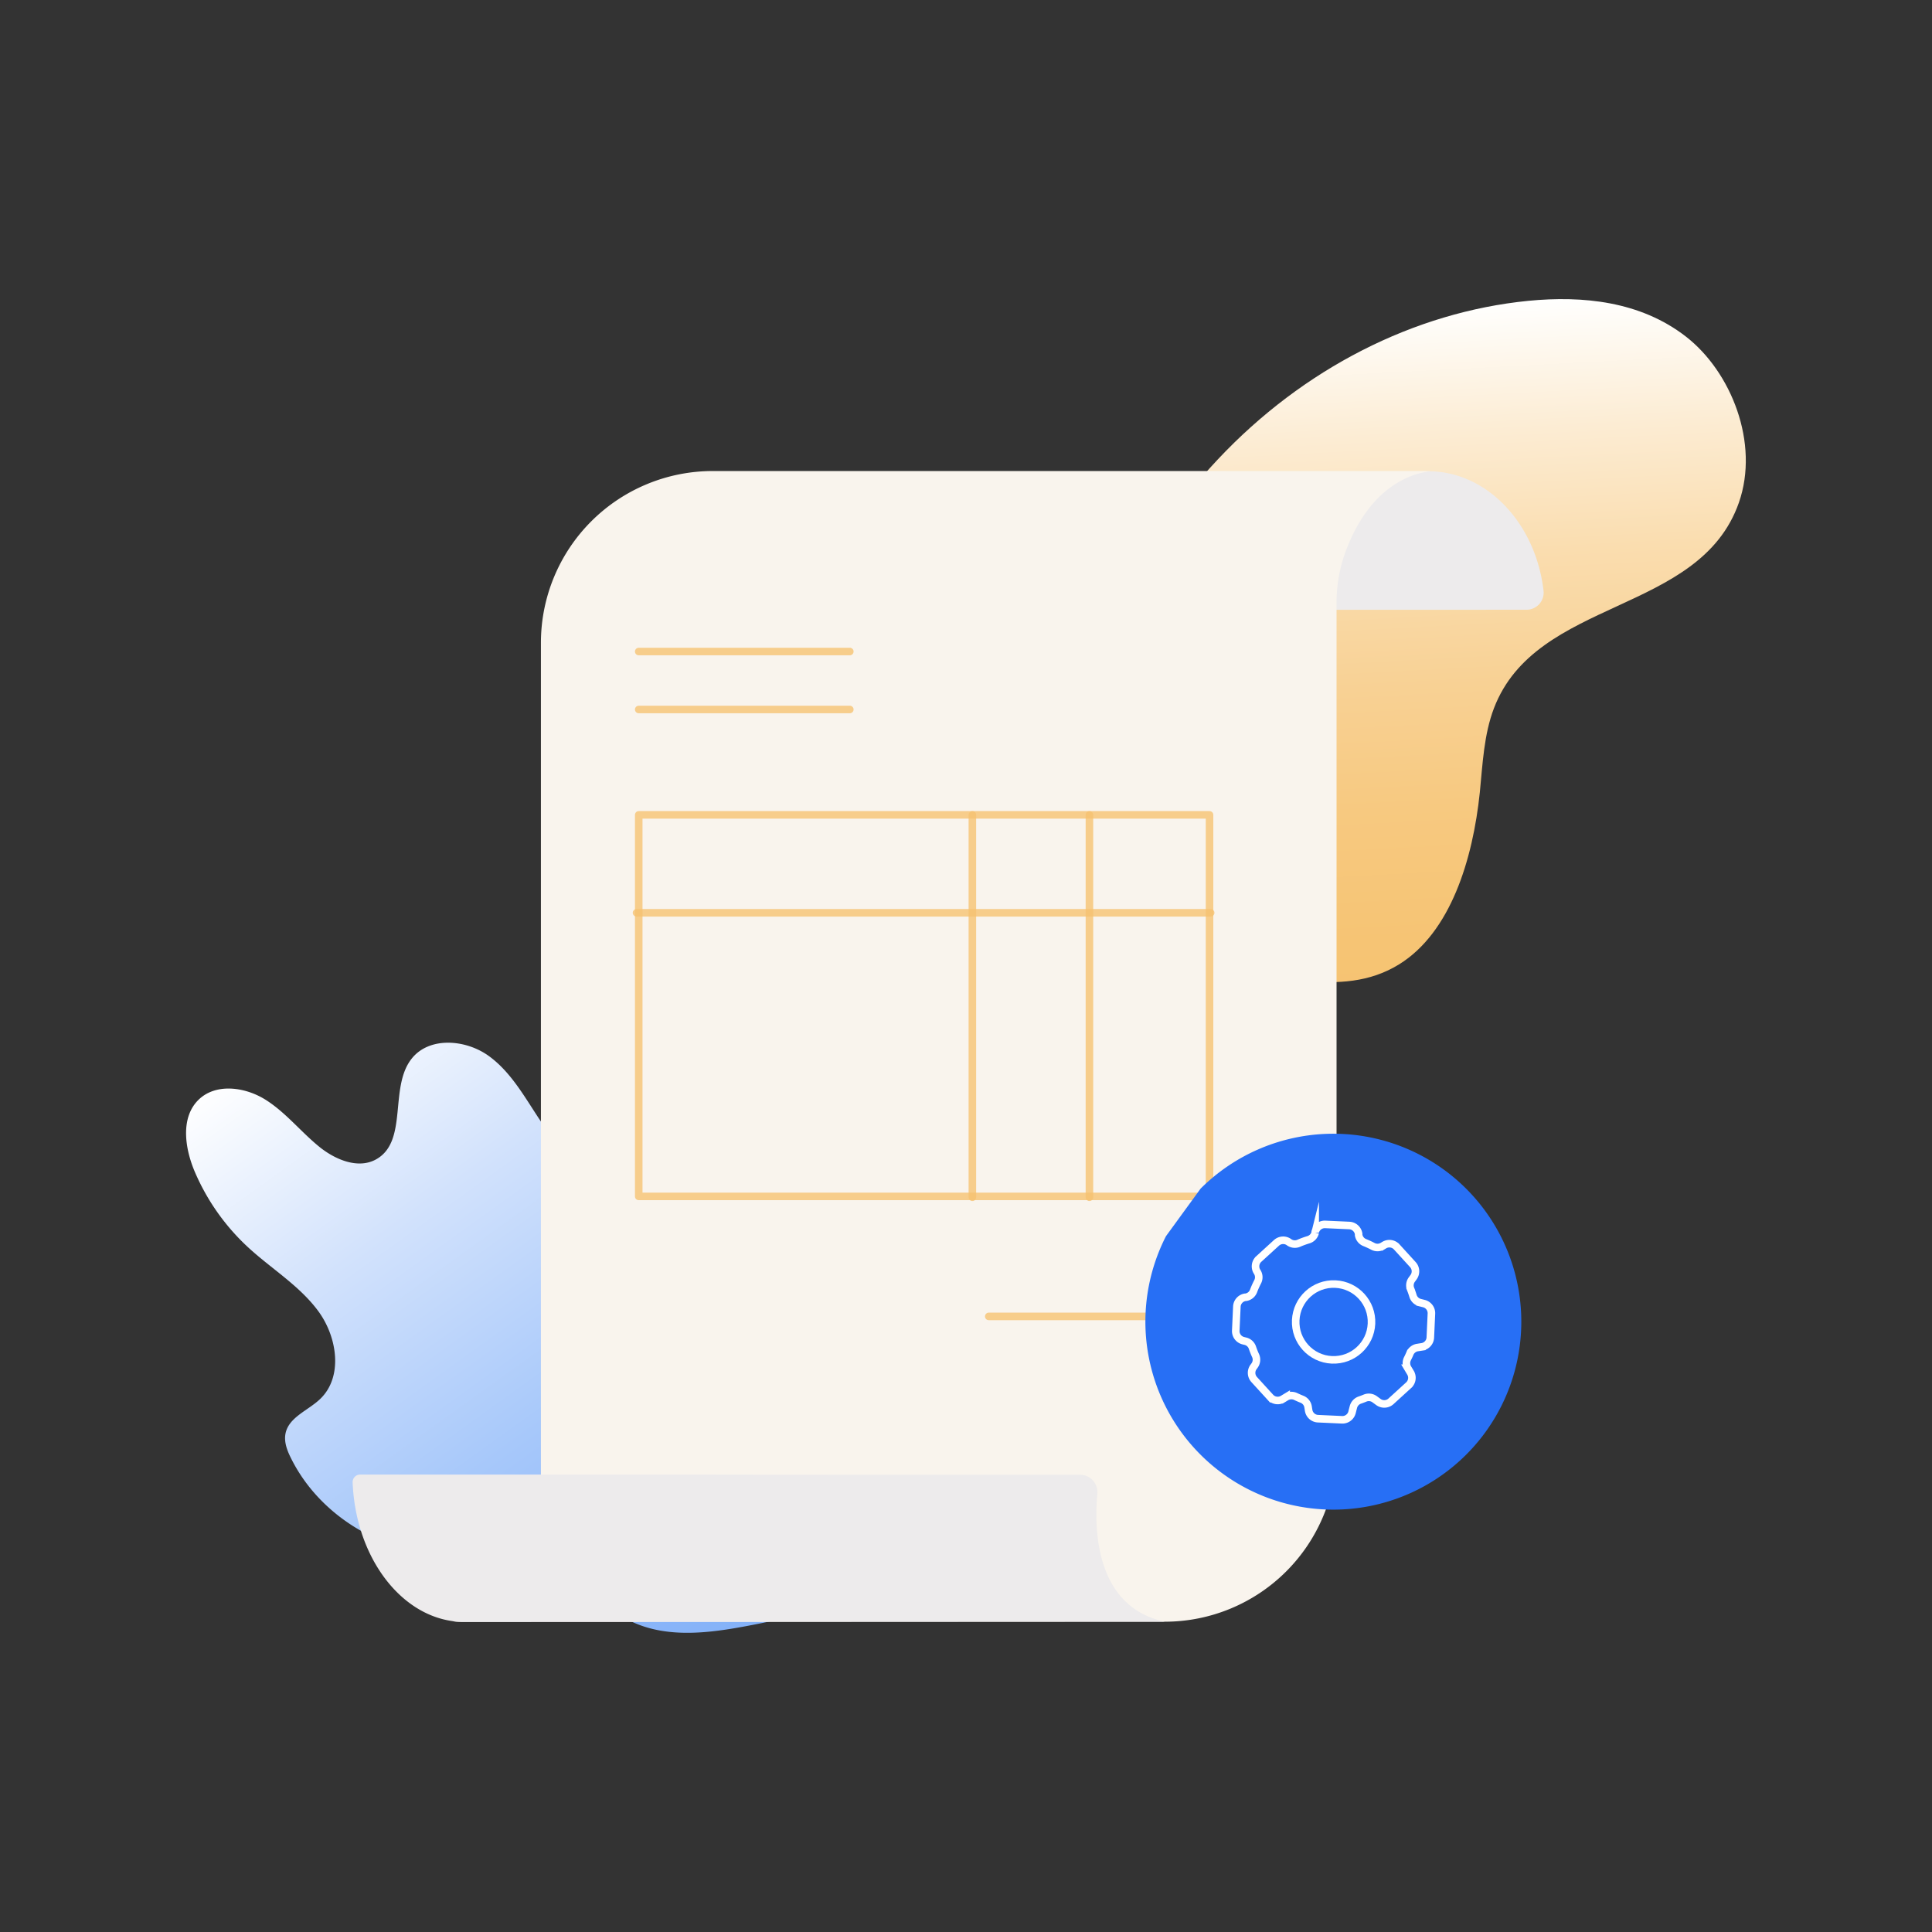
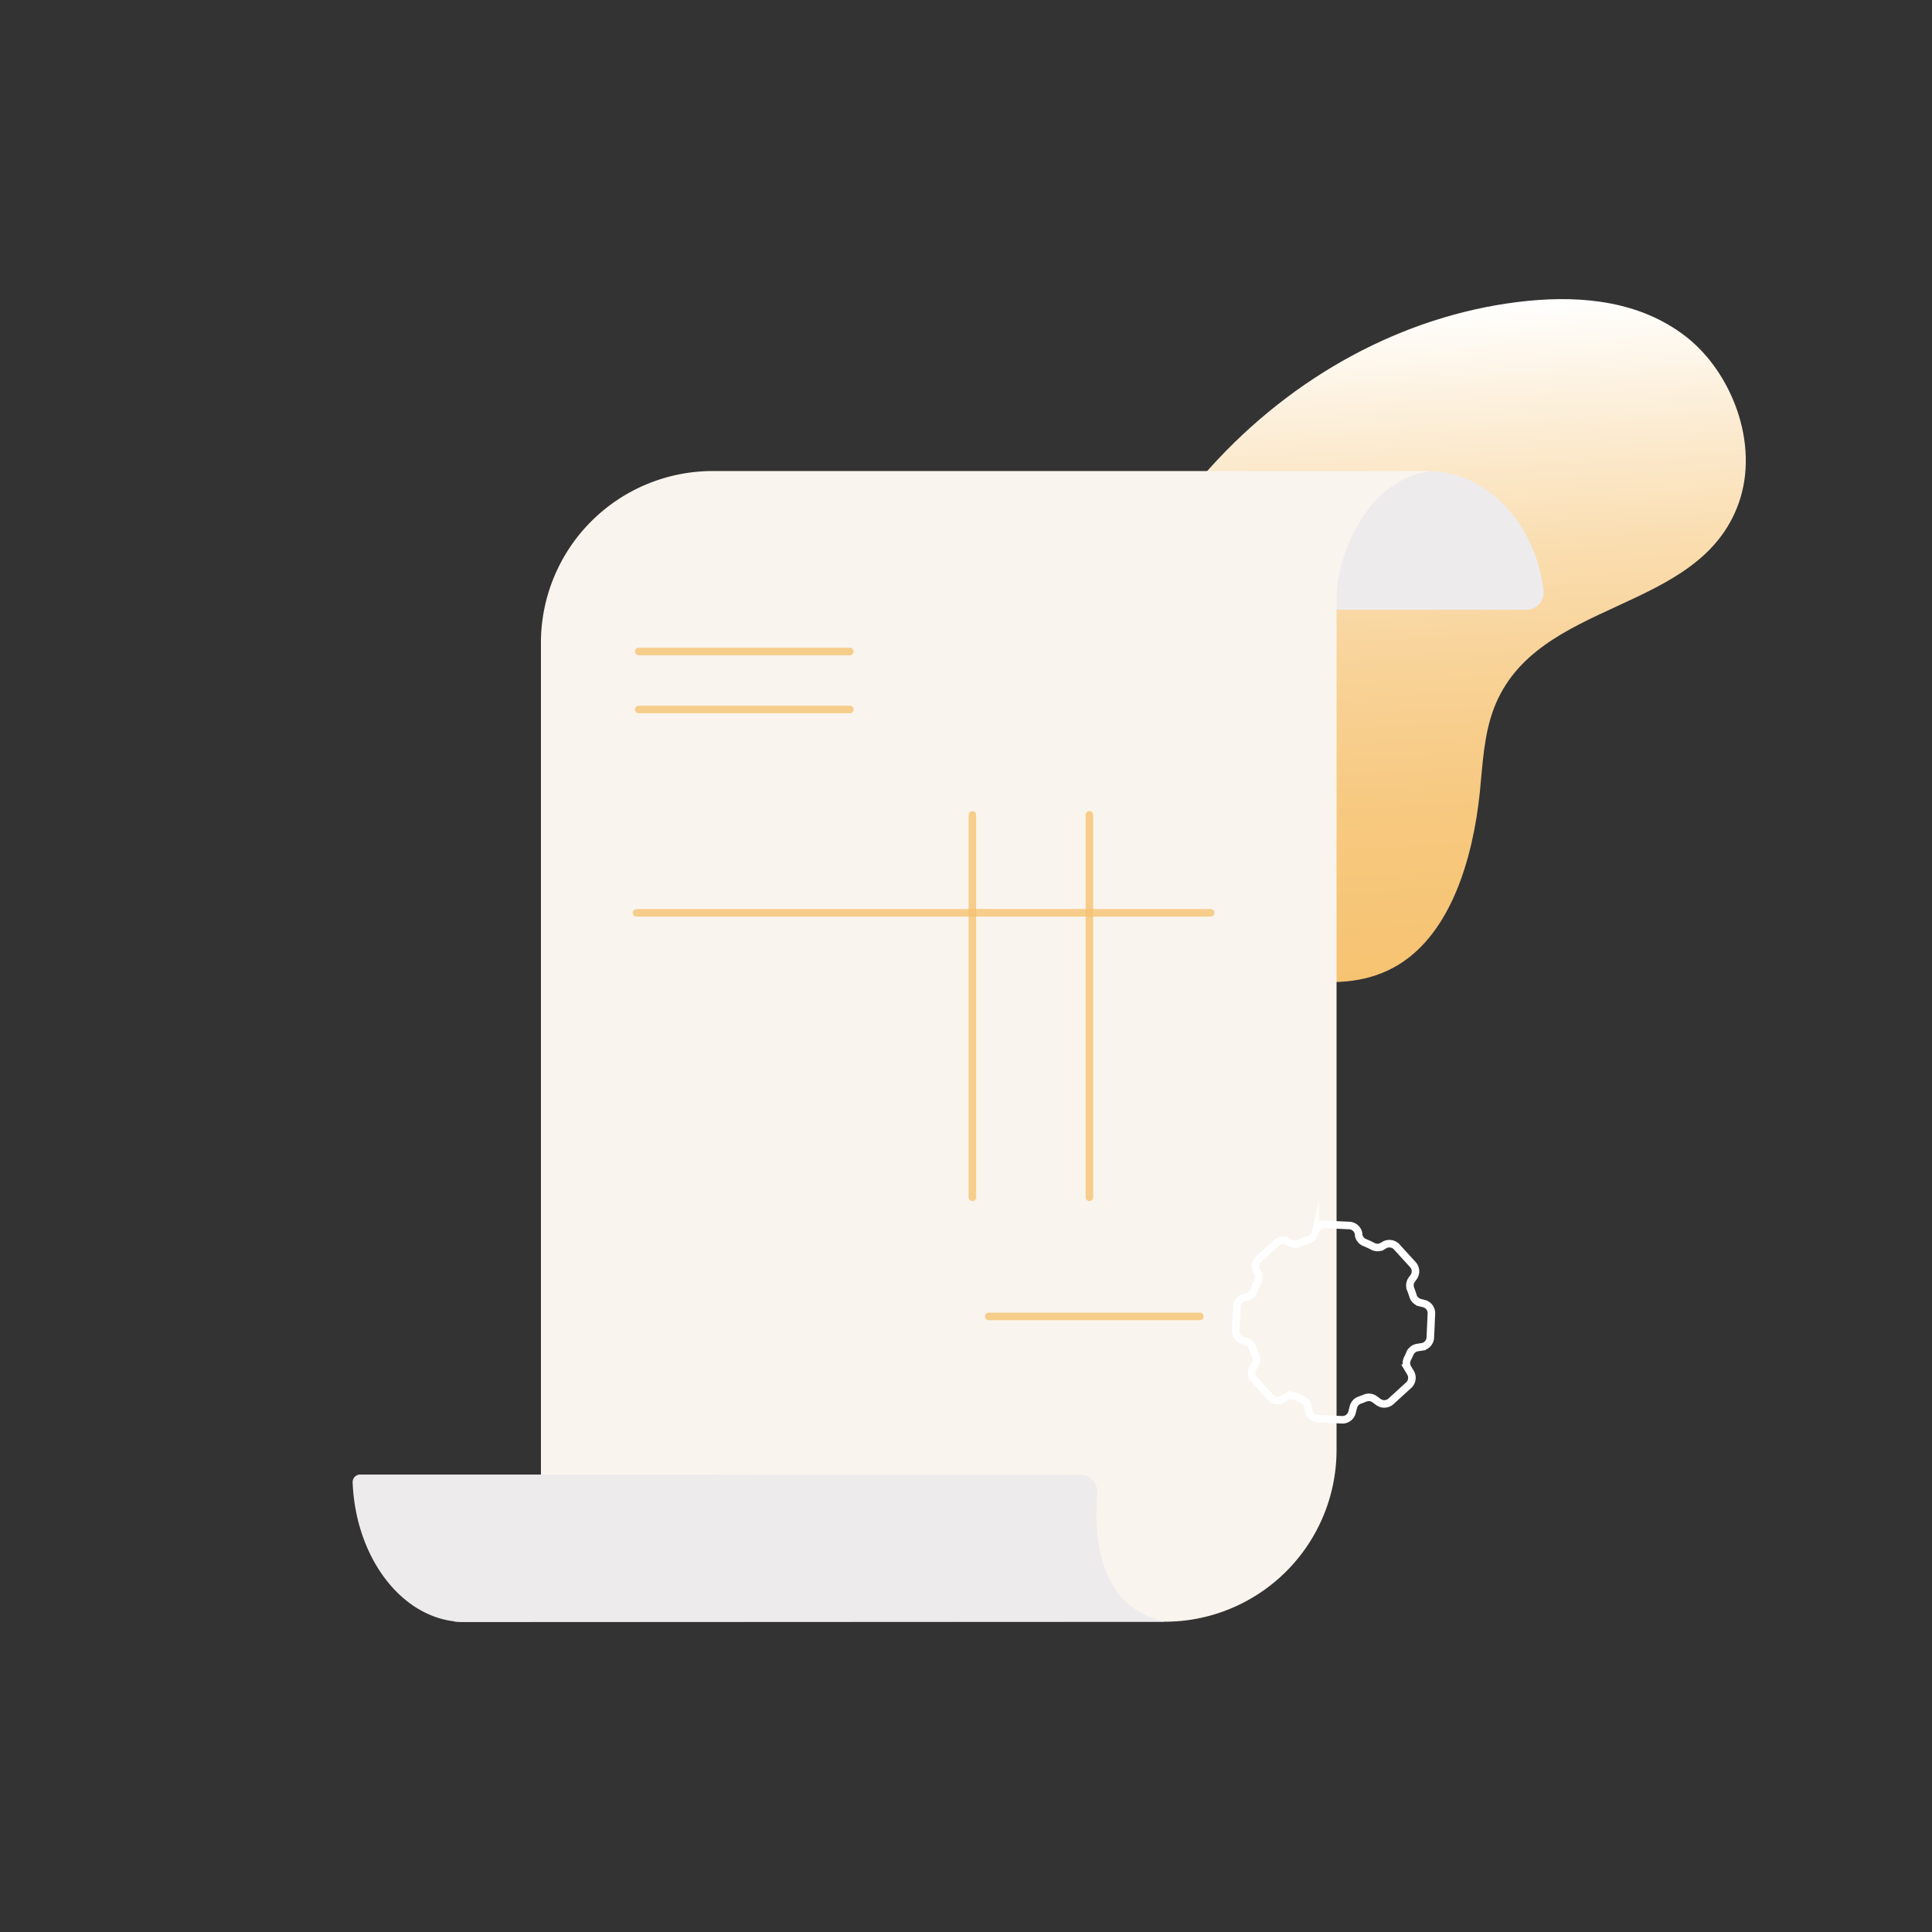
<svg xmlns="http://www.w3.org/2000/svg" viewBox="0 0 512 512">
  <rect x="0" y="0" width="512" height="512" fill="#333333" stroke="none" />
  <defs>
    <linearGradient id="linear-gradient" x1="229.52" y1="207.99" x2="32.28" y2="255.33" gradientTransform="matrix(-0.38, -0.93, 0.93, -0.38, -20.2, 558.14)" gradientUnits="userSpaceOnUse">
      <stop offset="0" stop-color="#fff" />
      <stop offset="0.29" stop-color="#d2e2fc" />
      <stop offset="0.61" stop-color="#a7c8fa" />
      <stop offset="0.85" stop-color="#8db7f9" />
      <stop offset="1" stop-color="#83b1f8" />
    </linearGradient>
    <linearGradient id="linear-gradient-2" x1="306.57" y1="84.81" x2="317.1" y2="285.76" gradientUnits="userSpaceOnUse">
      <stop offset="0" stop-color="#fff" />
      <stop offset="0" stop-color="#fffffe" />
      <stop offset="0.17" stop-color="#fcecd3" />
      <stop offset="0.33" stop-color="#faddaf" />
      <stop offset="0.5" stop-color="#f8d194" />
      <stop offset="0.66" stop-color="#f7c980" />
      <stop offset="0.83" stop-color="#f6c474" />
      <stop offset="1" stop-color="#f6c270" />
    </linearGradient>
    <linearGradient id="linear-gradient-3" x1="152.81" y1="390.82" x2="152.81" y2="390.82" gradientUnits="userSpaceOnUse">
      <stop offset="0" stop-color="#f18cfd" />
      <stop offset="0.02" stop-color="#e385f2" />
      <stop offset="0.08" stop-color="#c474db" />
      <stop offset="0.15" stop-color="#a865c6" />
      <stop offset="0.22" stop-color="#925ab5" />
      <stop offset="0.31" stop-color="#8151a9" />
      <stop offset="0.42" stop-color="#764ba0" />
      <stop offset="0.57" stop-color="#6f479a" />
      <stop offset="1" stop-color="#6d4699" />
    </linearGradient>
  </defs>
  <title>Asset 11x</title>
  <g id="Layer_2" data-name="Layer 2">
    <g id="Layer_1-2" data-name="Layer 1">
-       <path d="M77.07,386.34c-1-2-1.85-4.26-1.4-6.47.88-4.32,6-6.08,9.17-9.12,6.13-5.84,4.55-16.41-.46-23.24s-12.53-11.3-18.74-17.06a58.58,58.58,0,0,1-14-19.87c-2.69-6.3-3.88-14.51,1.08-19.23,4.61-4.37,12.31-3.28,17.68.11S79.77,300,84.73,304c4.26,3.41,10.32,5.9,15.05,3.18,8.42-4.83,3.3-19,9.29-26.59,4.67-5.95,14.38-5.17,20.5-.72s9.76,11.42,14,17.67,10,12.38,17.47,13.38c10.65,1.42,19.36-7.69,28.85-12.72,2.22-1.18,4.72-2.17,7.18-1.7s4.43,2.3,6.19,4.1A133,133,0,0,1,230,340.42c1.71,3.94,3.24,8,3.44,12.34.44,9.78-6,18.32-9.92,27.28a56.49,56.49,0,0,0-4.76,22.11c-.08,8,1.12,17.16-4.53,22.78-3.34,3.32-8.24,4.39-12.86,5.31-11.45,2.28-23.88,4.46-34.38-.68-4.81-2.35-9-6.16-14.19-7.41-3.3-.79-6.76-.47-10.11-1-6.71-1-10.76-6-16.82-8.13-5.46-1.9-11.55-1-17.21-2.28C95.3,407.69,83.15,398.72,77.07,386.34Z" fill="url(#linear-gradient)" />
-       <path d="M198.5,193.64c16.77-6.55,35.34-.73,52.63-5,30.32-7.47,48.67-42.46,71.63-66.92,22.56-24,51.95-39,82.28-42,14.38-1.4,29.67.11,41.72,9.46s19.56,28.26,14.07,44c-10.42,29.79-53.69,25.13-64.92,54.51-2.65,6.93-3,14.73-3.74,22.27-1.86,17.91-7.78,37.13-21.34,45.57-15.62,9.72-34.54,1.6-52.2,1.07-25.62-.77-49.19,14.77-73.16,25.43-22,9.8-66,19.61-80.87-11.5C152.25,244.67,177.81,201.72,198.5,193.64Z" fill="url(#linear-gradient-2)" />
+       <path d="M198.5,193.64c16.77-6.55,35.34-.73,52.63-5,30.32-7.47,48.67-42.46,71.63-66.92,22.56-24,51.95-39,82.28-42,14.38-1.4,29.67.11,41.72,9.46s19.56,28.26,14.07,44c-10.42,29.79-53.69,25.13-64.92,54.51-2.65,6.93-3,14.73-3.74,22.27-1.86,17.91-7.78,37.13-21.34,45.57-15.62,9.72-34.54,1.6-52.2,1.07-25.62-.77-49.19,14.77-73.16,25.43-22,9.8-66,19.61-80.87-11.5Z" fill="url(#linear-gradient-2)" />
      <path d="M404.54,161.59a4.54,4.54,0,0,0,4.52-5c-2.06-17.91-15-31.71-30.61-31.71-17.07,0-30.9,16.45-30.9,36.73Z" fill="#edebec" />
      <path d="M323.45,124.83h30.74l23.08,0,1.85.07c-4.24.44-16,3.31-22.66,21.64a39.63,39.63,0,0,0-2.26,13.5v224.2a45.53,45.53,0,0,1-45.53,45.53H121.16a12.41,12.41,0,0,1-1.27-.15c6.13-.68,21.48-4.48,23.46-25.41V170.36a45.53,45.53,0,0,1,45.53-45.53H295.79" fill="#f9f4ed" />
-       <path d="M152.81,390.82" fill="url(#linear-gradient-3)" />
      <path d="M219.48,390.82H286.2a4.62,4.62,0,0,1,4.61,5c-.88,9.63-.48,30,17.86,33.94l-185.56.09c-.65,0-1.3,0-1.94-.09a12.41,12.41,0,0,1-1.27-.15s0,0,0,0c-14.38-2-25.69-17.57-26.45-36.78a2,2,0,0,1,2-2.06h88" fill="#edebec" />
-       <rect x="169.27" y="215.95" width="151.27" height="101.11" fill="none" stroke="#f6c270" stroke-linecap="round" stroke-linejoin="round" stroke-width="2" opacity="0.78" />
      <line x1="257.69" y1="215.95" x2="257.69" y2="317.29" fill="none" stroke="#f6c270" stroke-linecap="round" stroke-linejoin="round" stroke-width="2" opacity="0.78" />
      <line x1="288.71" y1="215.95" x2="288.71" y2="317.29" fill="none" stroke="#f6c270" stroke-linecap="round" stroke-linejoin="round" stroke-width="2" opacity="0.78" />
      <line x1="169.27" y1="172.66" x2="225.21" y2="172.66" fill="none" stroke="#f6c270" stroke-linecap="round" stroke-linejoin="round" stroke-width="2" opacity="0.78" />
      <line x1="169.27" y1="188.02" x2="225.21" y2="188.02" fill="none" stroke="#f6c270" stroke-linecap="round" stroke-linejoin="round" stroke-width="2" opacity="0.78" />
      <line x1="262.03" y1="348.86" x2="317.98" y2="348.86" fill="none" stroke="#f6c270" stroke-linecap="round" stroke-linejoin="round" stroke-width="2" opacity="0.78" />
-       <path d="M318.17,315A49.81,49.81,0,1,1,309,327.59" fill="#276ff5" />
      <path d="M379.05,354.49l.29-6.36a2.63,2.63,0,0,0-2-2.67l-1-.25a2.63,2.63,0,0,1-1.88-1.78q-.28-.92-.63-1.81a2.6,2.6,0,0,1,.3-2.5l.48-.66a2.63,2.63,0,0,0-.18-3.32l-4.29-4.7a2.63,2.63,0,0,0-3.29-.48l-.45.27a2.62,2.62,0,0,1-2.6.05,22.23,22.23,0,0,0-2.17-1,2.62,2.62,0,0,1-1.58-2l0-.29a2.63,2.63,0,0,0-2.48-2.22l-6.36-.29a2.63,2.63,0,0,0-2.67,2l0,.19a2.61,2.61,0,0,1-1.78,1.87,22.22,22.22,0,0,0-2.58.94,2.61,2.61,0,0,1-2.58-.29h0a2.63,2.63,0,0,0-3.32.18l-4.7,4.29a2.63,2.63,0,0,0-.48,3.29l.11.18a2.61,2.61,0,0,1,.09,2.54,22.21,22.21,0,0,0-1.1,2.46,2.61,2.61,0,0,1-2.05,1.66H330a2.63,2.63,0,0,0-2.22,2.48l-.29,6.36a2.63,2.63,0,0,0,2,2.67l.57.14a2.61,2.61,0,0,1,1.84,1.69,22.24,22.24,0,0,0,.84,2.12,2.63,2.63,0,0,1-.27,2.64l-.28.38a2.63,2.63,0,0,0,.18,3.32l4.29,4.7a2.63,2.63,0,0,0,3.29.48l.91-.55a2.65,2.65,0,0,1,2.51-.13q.81.39,1.65.72a2.61,2.61,0,0,1,1.63,2l.15.94a2.63,2.63,0,0,0,2.48,2.22l6.36.29a2.63,2.63,0,0,0,2.67-2l.35-1.38a2.65,2.65,0,0,1,1.72-1.85q.7-.24,1.37-.52a2.61,2.61,0,0,1,2.55.31l1,.73a2.63,2.63,0,0,0,3.32-.18l4.7-4.29a2.63,2.63,0,0,0,.48-3.29l-.71-1.19a2.62,2.62,0,0,1-.09-2.54q.35-.68.65-1.4a2.62,2.62,0,0,1,2-1.55l1.17-.18A2.63,2.63,0,0,0,379.05,354.49Z" fill="none" stroke="#fff" stroke-miterlimit="10" stroke-width="2" />
-       <circle cx="353.43" cy="350.35" r="10.05" transform="translate(-12.84 687.25) rotate(-87.36)" fill="none" stroke="#fff" stroke-miterlimit="10" stroke-width="2" />
      <line x1="168.69" y1="241.9" x2="320.84" y2="241.9" fill="none" stroke="#f6c270" stroke-linecap="round" stroke-linejoin="round" stroke-width="2" opacity="0.78" />
      <rect width="512" height="512" fill="none" />
      <rect width="512" height="512" fill="none" />
    </g>
  </g>
</svg>